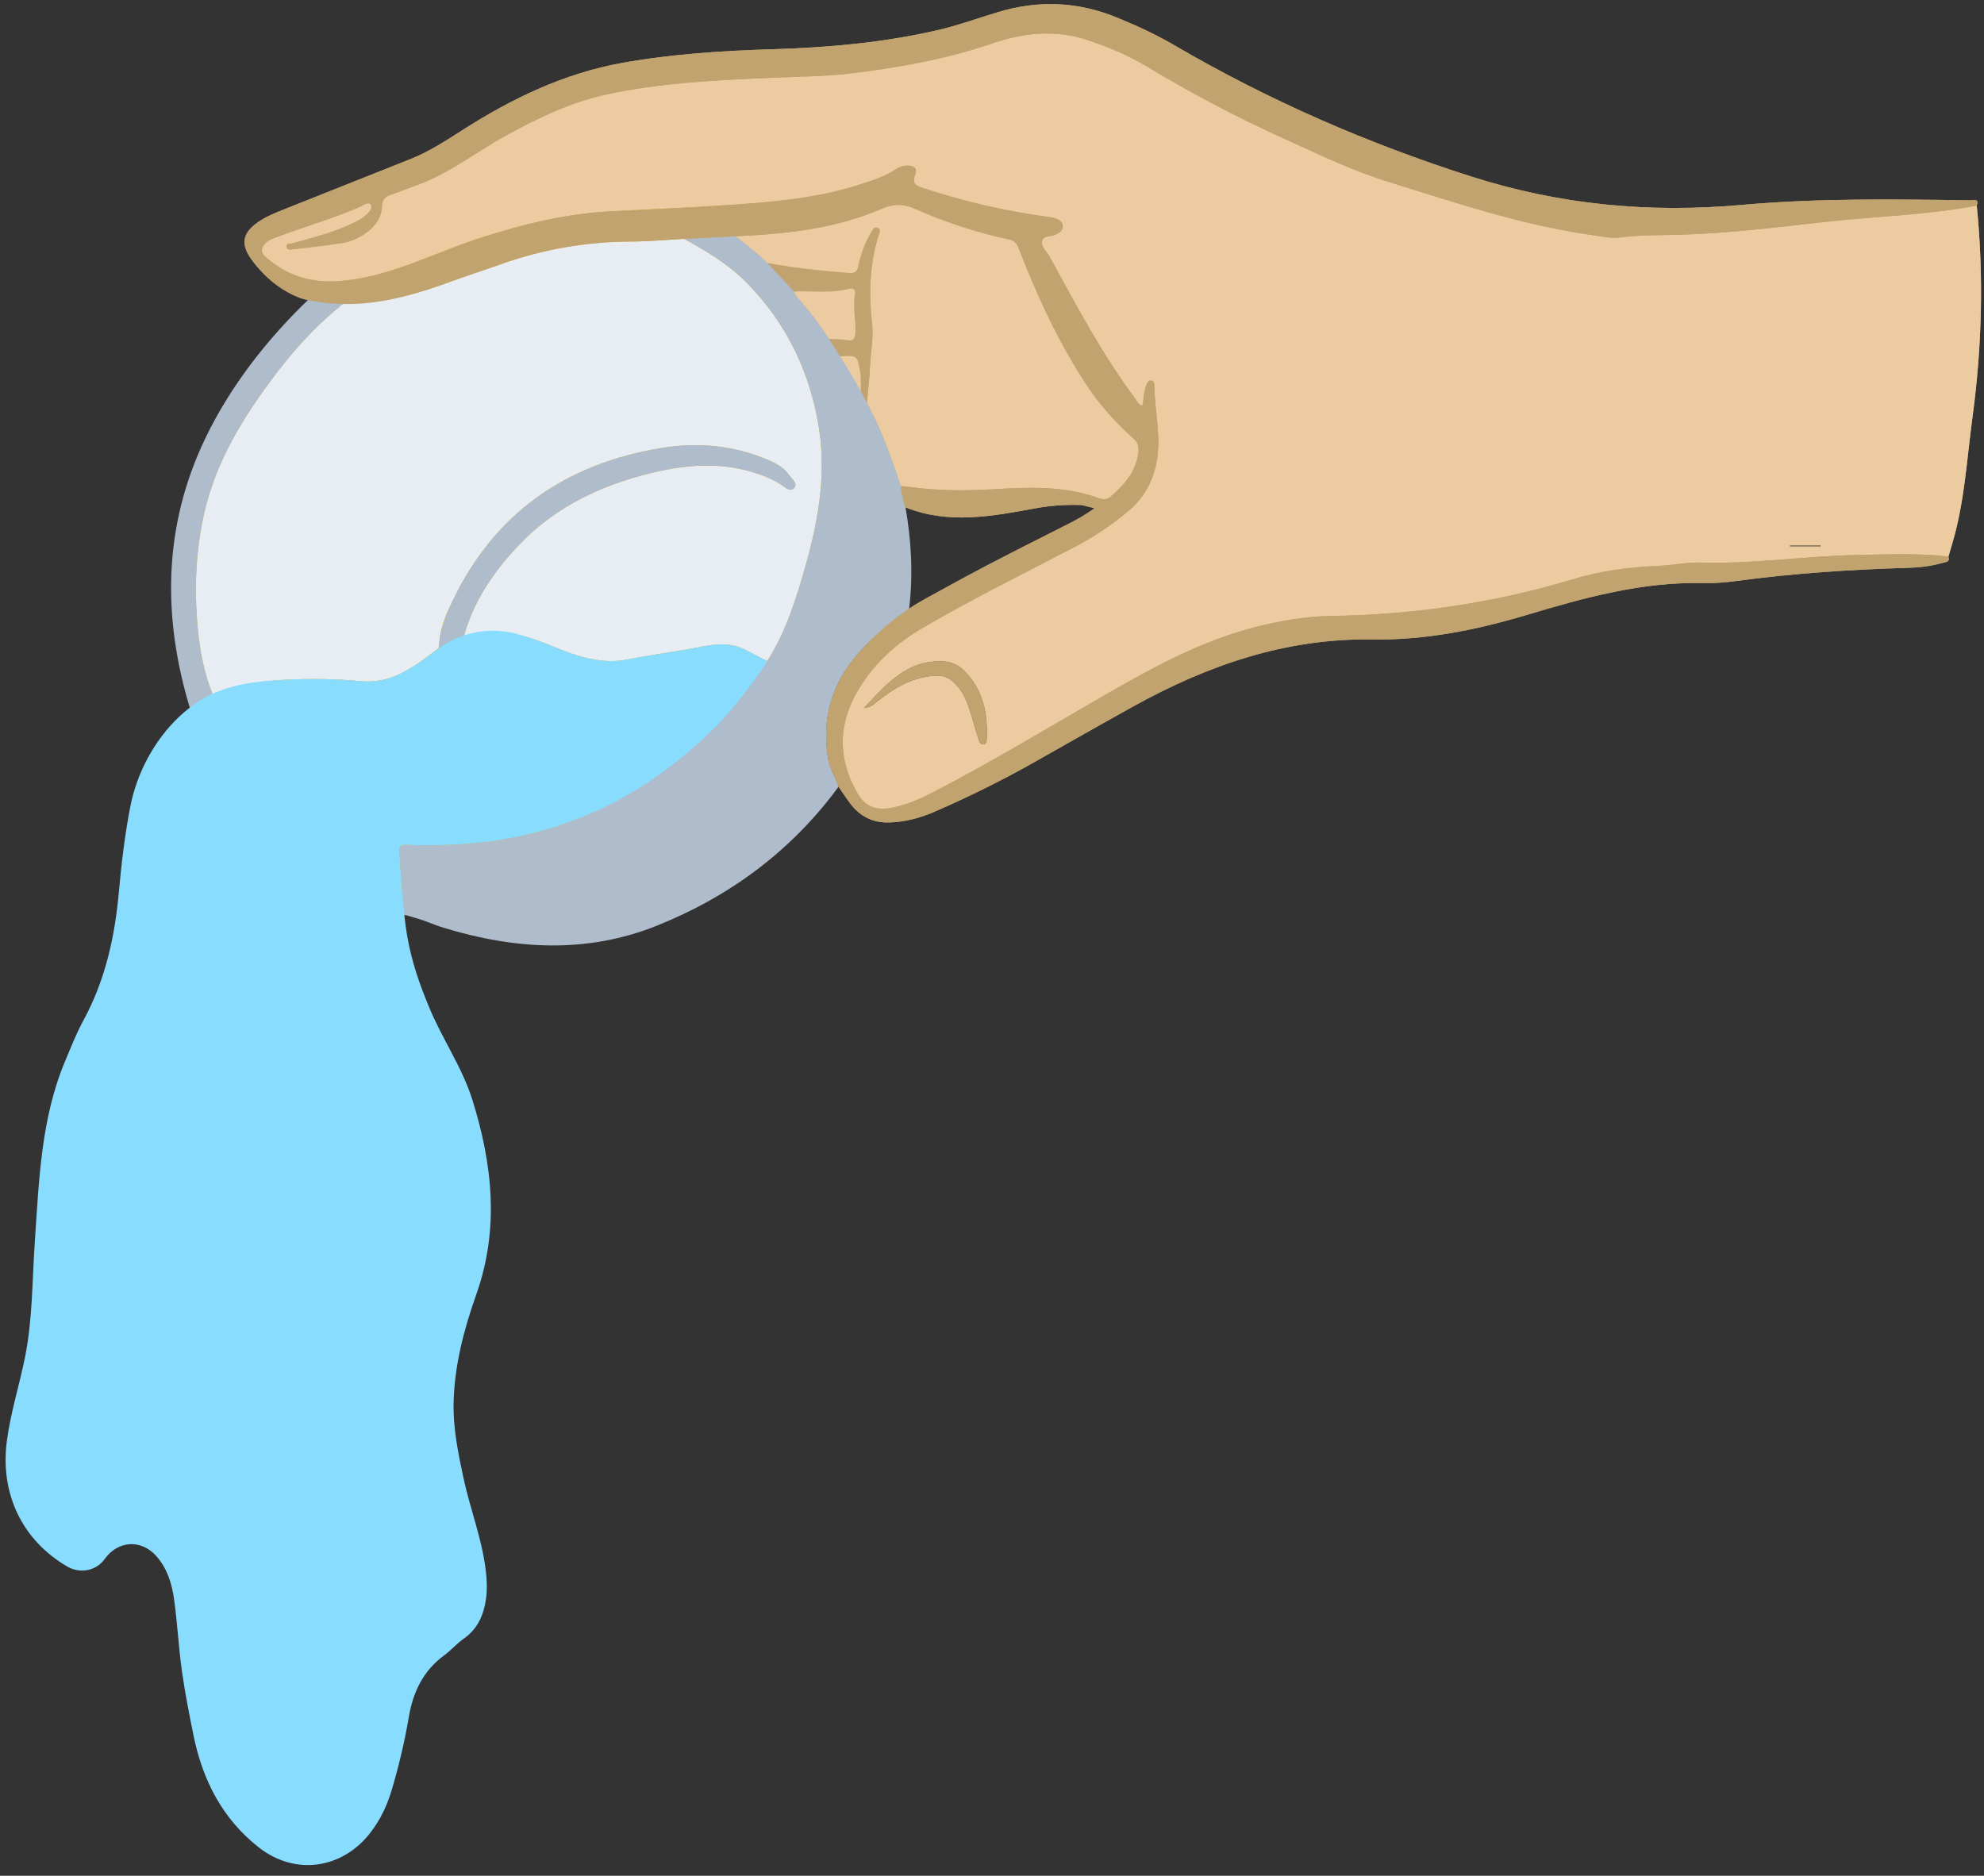
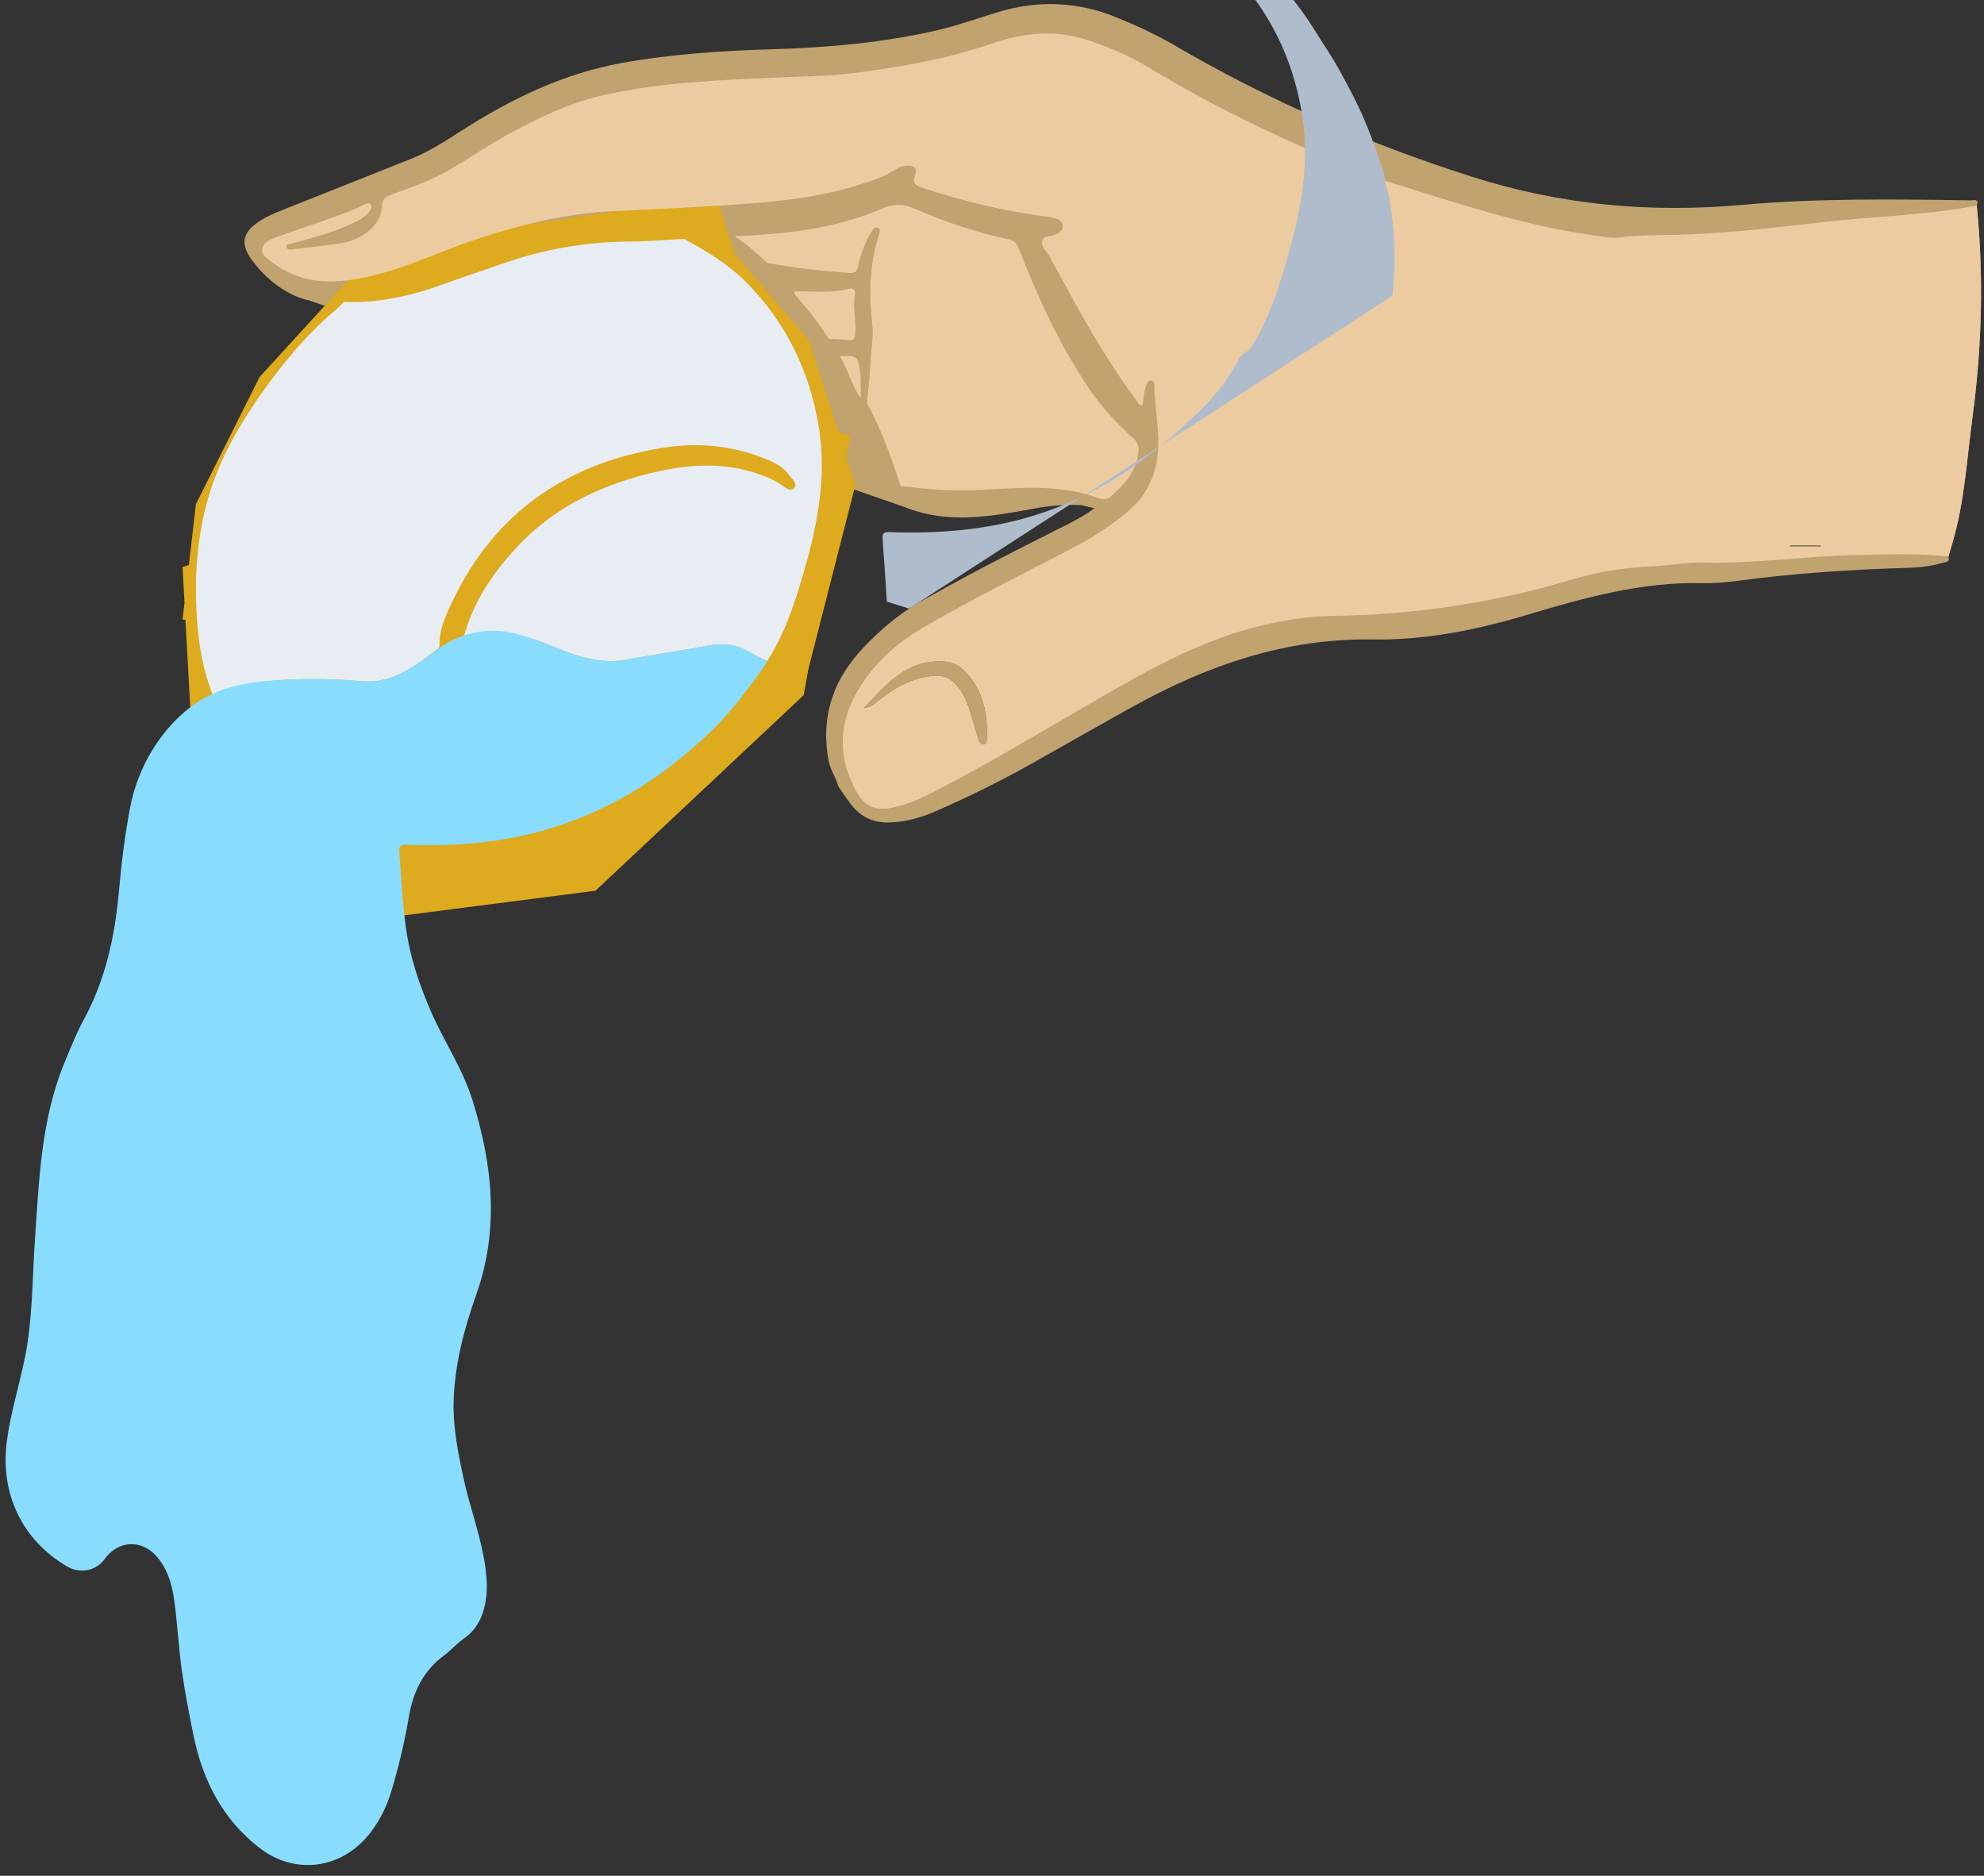
<svg xmlns="http://www.w3.org/2000/svg" data-name="Layer 2" height="737.4" preserveAspectRatio="xMidYMid meet" version="1.0" viewBox="-2.2 -1.6 779.9 737.4" width="779.9" zoomAndPan="magnify">
  <rect x="-2.2" y="-1.6" width="779.9" height="737.4" fill="#333333" stroke="none" />
  <g data-name="Layer 1">
    <g>
      <g id="change1_1">
        <path d="m774.854,79.218c1.11-2.946-1.414-2.057-2.465-2.072-29.992-.433-60.005-.878-89.913,1.803-36.156,3.241-71.265.022-106.146-11.099-40.958-13.058-79.906-30.05-116.937-51.691-7.242-4.232-14.839-7.713-22.601-10.888-15.298-6.259-30.755-6.906-46.577-2.144-8.008,2.41-15.865,5.293-24.047,7.174-21.169,4.865-42.628,6.773-64.297,7.437-19.853.609-39.672,1.837-59.308,5.354-23.214,4.158-43.847,14.174-63.446,26.75-6.419,4.119-12.811,8.254-19.948,11.082-16.602,6.58-33.188,13.202-49.781,19.805-3.485,1.387-6.96,2.797-10.074,4.935-6.399,4.393-7.016,8.885-2.358,15.137,3.659,4.911,8.176,9.188,13.517,12.222,2.794,1.587,5.486,2.771,8.631,3.394l234.647,81.429c17.032,6.805,34.159,3.474,51.24.345,5.935-1.087,11.86-1.473,17.838-1.25l5.181,1.275c-3.343,2.466-6.906,4.453-10.547,6.289-10.67,5.377-21.336,10.763-31.929,16.29-5.333,2.782-10.617,5.657-15.891,8.548-2.637,1.445-5.271,2.895-7.909,4.339-6.152,3.369-12.096,7.601-17.294,12.262-3.229,2.896-6.329,5.942-9.184,9.211-10.675,12.225-14.677,26.102-11.791,42.042.681,3.759,2.936,6.882,3.963,10.486,1.495,2.147,2.928,4.34,4.494,6.434,3.84,5.134,8.788,7.791,15.421,7.597,6.392-.186,12.341-1.822,18.09-4.331,12.943-5.648,25.605-11.877,37.919-18.797,13.283-7.465,26.498-15.055,39.827-22.438,29.276-16.215,60.039-26.921,94.113-26.371,20.757.335,40.914-3.725,60.809-9.681,22.491-6.733,45.144-13.024,69.011-12.471,4.351.101,8.755-.23,13.073-.814,22.545-3.049,45.203-4.533,67.926-5.204,4.516-.133,8.964-.692,13.305-1.935,1.171-.335,3.044-.266,2.311-2.481.551-1.878,1.102-3.757,1.652-5.635,4.691-16.035,5.578-32.666,7.791-49.097,3.73-27.698,4.475-55.428,1.686-83.243Zm-73.463,133.599h12.102c.003.135.006.27.009.406h-12.123c.004-.135.008-.271.012-.406Zm-315.707,76.515c-.041.766-.243,1.552-1.158,1.683-1.074.154-1.648-.651-1.912-1.471-1.033-3.206-1.99-6.436-2.925-9.672-1.469-5.084-3.216-9.976-7.409-13.607-2.128-1.842-4.338-2.395-7.194-2.196-8.953.625-16.071,4.999-22.8,10.37-1.133.904-2.153,2.049-4.871,2.286,8.895-9.438,16.667-18.662,30.37-18.367,3.505.075,6.401,1.109,8.794,3.456,7.74,7.589,9.66,17.16,9.106,27.52Z" fill="#c1a36f" />
      </g>
      <g id="change2_1">
        <path d="M334.067 188.989L330.571 178.126 332.083 169.732 327.346 168.107 315.789 132.2 286.627 98.204 279.337 75.507 146.598 95.452 99.812 146.646 74.805 196.607 72.047 220.48 69.567 221.315 70.333 235.316 69.567 241.948 70.702 242.046 72.636 277.389 156.745 358.225 231.881 348.552 313.726 271.674 315.57 261.434 334.067 188.989z" fill="#deaa1e" />
      </g>
      <g id="change3_1">
        <path d="m774.854,79.218c2.789,27.816,2.045,55.546-1.686,83.243-2.213,16.431-3.101,33.062-7.791,49.097-.55,1.879-1.101,3.757-1.652,5.636-12.33-1.451-24.71-.851-37.055-.582-20.035.436-39.941,3.549-60.055,2.938-5.816-.177-11.661,1.099-17.508,1.339-11.284.463-22.4,2.009-33.194,5.264-30.926,9.327-62.526,13.914-94.8,14.386-10.249.15-20.358,1.932-30.302,4.5-20.68,5.339-39.29,15.443-57.577,25.943-23.176,13.307-45.994,27.233-69.791,39.439-4.686,2.403-9.553,4.366-14.722,5.449-6.378,1.336-10.708-.265-13.811-5.554-7.919-13.494-7.692-27.254.156-40.532,6.13-10.372,14.957-18.456,25.344-24.506,19.324-11.257,39.361-21.207,59.2-31.513,7.902-4.105,15.306-8.947,22.06-14.753,5.467-4.7,8.875-10.458,10.512-17.654,2.434-10.697-.563-21.114-.617-31.66-.004-.749-.305-1.543-1.193-1.686-1.117-.18-1.499.733-1.848,1.523-1.157,2.617-1.061,5.528-1.643,8.314-1.725-.268-2.009-1.672-2.713-2.609-13.18-17.547-23.346-36.918-33.847-56.082-1.072-1.957-3.35-3.808-2.925-5.905.498-2.457,3.767-1.693,5.645-2.757,1.247-.706,2.465-1.352,2.516-2.954.057-1.794-1.195-2.679-2.657-3.226-.921-.345-1.928-.505-2.911-.634-16.883-2.216-33.375-6.096-49.539-11.439-2.612-.863-4.241-1.747-2.945-4.965,1.165-2.894-.617-3.823-3.244-3.782-1.559.024-2.987.555-4.221,1.393-4.399,2.987-9.34,4.459-14.364,6.085-13.801,4.466-28.036,6.234-42.333,7.352-18.148,1.419-36.349,2.203-54.536,3.082-18.368.888-36.003,5.2-53.369,10.915-17.95,5.907-34.831,15.108-54.226,16.577-11.326.858-20.895-2.219-29.226-9.682-1.739-1.558-1.528-3.299-.102-4.952,1.096-1.27,2.622-1.867,4.152-2.448,10.743-4.079,21.814-7.248,32.421-11.719,1.679-.708,4.298-2.852,5.181-1.119.883,1.732-1.675,3.817-3.473,5.182-.787.597-1.728.999-2.615,1.456-7.841,4.043-16.37,6.067-24.777,8.455-.887.252-2.48-.021-2.366,1.257.134,1.507,1.774,1.144,2.773,1.03,6.439-.735,12.893-1.411,19.285-2.456,3.581-.585,6.923-2.14,9.844-4.4,3.314-2.565,5.531-5.852,5.636-10.115.061-2.452,1.213-3.608,3.297-4.354,3.645-1.305,7.26-2.695,10.896-4.028,12.688-4.651,23.22-13.16,34.941-19.545,12.325-6.714,24.858-12.792,38.693-15.832,21.811-4.791,43.995-5.705,66.183-6.696,10.217-.457,20.5-.469,30.626-1.716,18.713-2.305,37.266-5.579,55.219-11.733,12.159-4.168,24.607-5.554,37.16-1.446,8.217,2.689,16.211,6.022,23.599,10.466,17.469,10.508,35.44,20.006,54.013,28.404,13.316,6.021,26.47,12.445,40.461,16.795,26.455,8.225,52.735,17.158,80.323,21.06,3.695.523,7.518,1.441,11.129.981,7.587-.967,15.229-.856,22.783-1.046,19.63-.494,39.071-2.965,58.5-5.111,19.688-2.174,39.569-2.65,59.085-6.369Zm-437.439,197.505c2.719-.237,3.738-1.382,4.871-2.286,6.729-5.371,13.847-9.745,22.8-10.37,2.855-.199,5.066.354,7.194,2.196,4.194,3.631,5.94,8.523,7.409,13.607.935,3.236,1.892,6.467,2.925,9.672.265.821.838,1.625,1.912,1.471.915-.131,1.117-.916,1.158-1.683.554-10.359-1.366-19.931-9.106-27.52-2.393-2.346-5.288-3.38-8.794-3.456-13.703-.295-21.475,8.929-30.37,18.367Zm363.976-63.907c-.004.135-.008.27-.012.406h12.123c-.003-.135-.006-.27-.009-.406h-12.102Z" fill="#edcba0" />
      </g>
      <g id="change1_2">
        <path d="m337.415,276.723c8.895-9.438,16.667-18.662,30.37-18.367,3.505.075,6.401,1.109,8.794,3.456,7.74,7.589,9.66,17.16,9.106,27.52-.041.766-.243,1.552-1.158,1.683-1.074.154-1.648-.651-1.912-1.471-1.033-3.205-1.99-6.436-2.925-9.672-1.469-5.084-3.216-9.976-7.409-13.607-2.128-1.842-4.338-2.395-7.194-2.196-8.953.625-16.071,4.999-22.8,10.37-1.133.904-2.153,2.049-4.871,2.286Z" fill="#c1a36f" />
      </g>
      <g id="change4_1">
        <path d="m81.518,271.674c-3.907-9.572-5.559-19.602-6.292-29.858-.998-13.952-.279-27.78,2.784-41.433,4.35-19.391,14.205-36.078,25.857-51.843,7.727-10.454,16.163-20.264,26.228-28.581,1.044-.863,1.923-1.924,2.879-2.891,13.96.604,27.222-2.551,40.214-7.329,7.262-2.67,14.634-5.04,21.928-7.623,16.51-5.848,33.498-8.735,51.024-8.779,6.848-.017,13.695-.684,20.544-1.054,8.882,4.856,17.506,10.005,24.707,17.33,15.487,15.754,24.639,34.733,28.219,56.286,3.039,18.294.071,36.268-4.893,53.957-3.747,13.353-7.777,26.588-15.312,38.428-2.756-1.415-5.542-2.77-8.259-4.253-5.513-3.011-11.311-2.641-17.148-1.48-9.892,1.969-19.905,3.187-29.816,5.136-9.827,1.933-19.527-1.195-28.707-5.05-4.615-1.938-9.261-3.661-14.177-4.672-7.096-1.459-14.12-1.143-21.123.533,3.776-13.871,11.684-25.328,21.363-35.592,12.943-13.726,29.082-22.161,47.096-27.211,14.981-4.2,30.034-6.308,45.357-1.593,3.852,1.185,7.516,2.614,10.89,4.859,1.478.983,3.517,2.907,4.976,1.374,1.758-1.847-.745-3.561-1.77-5.059-2.112-3.087-5.323-4.809-8.718-6.222-13.382-5.569-27.238-6.885-41.468-4.55-37.575,6.167-65.598,25.458-82.227,60.204-2.686,5.613-5.301,11.345-5.133,17.826,0,0,.022-.11.023-.109-.104.255-.208.509-.312.763-3.001,2.204-5.907,4.552-9.021,6.581-6.504,4.238-13.009,7.183-21.506,6.404-10.099-.927-20.388-1.055-30.61-.509-9.541.509-18.74,2.446-27.6,6.01Z" fill="#e8edf4" />
      </g>
      <g id="change5_1">
-         <path d="m170.255,254.17c-.168-6.481,2.735-13.848,5.422-19.462,16.629-34.746,44.652-54.037,82.227-60.204,14.23-2.335,28.086-1.019,41.468,4.55,3.394,1.413,6.606,3.134,8.718,6.222,1.025,1.498,3.528,3.211,1.77,5.059-1.459,1.534-3.498-.39-4.976-1.374-3.374-2.245-7.038-3.673-10.89-4.859-15.324-4.715-30.376-2.606-45.357,1.593-18.015,5.05-34.153,13.485-47.096,27.211-9.679,10.264-17.587,21.721-21.363,35.592-3.211,1.345-6.711,4.325-9.921,5.67Z" fill="#afbccb" />
-       </g>
+         </g>
      <g id="change2_2">
        <path d="m170.255,253.188c.104-.254.208-.508.312-.763-.104.254-.208.509-.312.763Z" fill="#deaa1e" />
      </g>
      <g id="change3_2">
        <path d="m299.437,101.813c-4.018-3.817-8.175-7.464-12.81-10.532,19.645-.86,39.14-2.815,57.415-10.687,4.856-2.092,8.653-2.253,13.566-.069,11.866,5.275,24.247,9.285,36.971,12.042,2.238.485,3.002,1.744,3.723,3.599,7.29,18.77,15.665,36.99,26.825,53.852,5.146,7.775,11.331,14.582,18.218,20.763,2.097,1.883,2.246,3.616,1.838,6.228-1.127,7.222-5.6,12.062-10.751,16.572-1.534,1.343-3.159,1.234-4.9.601-13.501-4.914-27.419-4.27-41.433-3.438-10.703.636-21.452.596-32.133-.847-1.355-.183-2.725-.266-4.088-.396-3.357-10.239-6.963-20.38-11.881-30-.451-.882-.974-1.726-1.463-2.587.451-4.959,1.079-9.911,1.304-14.881.248-5.475,1.399-10.91.764-16.424-1.34-11.643-.991-23.163,2.485-34.462.317-1.031,1.093-2.402-.12-3.071-1.553-.857-2.149.816-2.75,1.789-2.52,4.082-3.988,8.599-5.029,13.24-.504,2.246-1.397,2.803-3.853,2.619-10.702-.801-21.345-1.96-31.9-3.911Z" fill="#edcba0" />
      </g>
      <g id="change1_3">
        <path d="m299.437,101.813c10.554,1.951,21.197,3.11,31.9,3.911,2.456.184,3.349-.373,3.853-2.619,1.041-4.641,2.509-9.158,5.029-13.24.601-.974,1.196-2.646,2.75-1.789,1.213.669.437,2.04.12,3.071-3.476,11.299-3.825,22.819-2.485,34.462.635,5.514-.516,10.95-.764,16.424-.225,4.97-.853,9.922-1.304,14.881-4.1-.496-2.355-3.917-2.332-5.621-.07-2.091.067-4.214-.248-6.268-1.064-6.942-1.125-6.932-7.99-6.53-1.441-2.289-2.883-4.578-4.324-6.867,2.363.132,4.77.025,7.078.456,2.707.505,3.167-.671,3.307-2.988.302-4.974-1.114-9.91-.143-14.899.301-1.543-.338-2.81-2.326-2.266-7.126,1.948-14.407.703-21.608,1.09-3.503-3.736-7.007-7.472-10.51-11.208Z" fill="#c1a36f" />
      </g>
      <g id="change3_3">
        <path d="m309.947,113.022c7.201-.387,14.482.857,21.608-1.09,1.988-.543,2.627.723,2.326,2.266-.971,4.989.444,9.925.143,14.899-.14,2.316-.601,3.493-3.307,2.988-2.307-.431-4.715-.324-7.078-.456-3.748-5.78-7.891-11.26-12.496-16.384-.59-.657-1.162-1.285-1.196-2.223Z" fill="#edcba0" />
      </g>
      <g id="change3_4">
        <path d="m327.964,138.495c6.865-.402,6.927-.411,7.99,6.53.315,2.054.178,7.822.248,9.913-3.268-3.93-5.404-12.234-8.238-16.443Z" fill="#edcba0" />
      </g>
      <g id="change5_2">
-         <path d="m355.168,237.654c-7.031,5.6-13.948,10.67-19.915,17.502-10.675,12.225-14.677,26.101-11.791,42.041.681,3.759,2.936,6.882,3.963,10.486-18.438,25.158-42.678,43.065-71.315,54.573-27.619,11.099-55.897,9.44-84.008.825-2.336-.716-4.604-1.63-6.891-2.485s-4.614-1.499-6.958-2.18c-.484-.14-.968-.281-1.452-.422-.115-.033-.236-.07-.315-.16-.16-.181-.059-.415-.055-.624.006-.331-.047-.673-.069-1.003-.045-.664-.089-1.329-.133-1.993-.088-1.329-.176-2.658-.264-3.987-.176-2.658-.352-5.315-.535-7.973-.204-2.976-.417-5.952-.645-8.926-.173-2.261.377-2.897,2.847-2.807,19.054.691,37.995-.832,56.233-6.396,25.483-7.774,45.758-21.983,64.866-40.568,7.202-7.005,12.019-13.131,16.665-22.084.332-.64,3.797-2.491,4.01-3.191,7.534-11.84,11.565-25.075,15.312-38.428,4.964-17.689,7.931-35.664,4.893-53.957-3.58-21.553-12.732-40.532-28.219-56.286-7.201-7.325-15.825-12.474-24.706-17.328,6.647-.335,13.295-.669,19.942-1.004,4.634,3.067,8.791,6.715,12.81,10.532,3.503,3.736,7.007,7.472,10.51,11.208.034.938.606,1.566,1.196,2.223,4.605,5.124,8.748,10.604,12.496,16.383,1.441,2.289,2.883,4.578,4.324,6.867,4.517,6.711,8.357,13.815,12.033,21.006,4.918,9.62,8.524,19.76,11.88,29.999.35,2.843.85,5.653,1.871,8.347,2.298,12.993,3.048,26.675,1.42,39.806Z" fill="#afbccb" />
+         <path d="m355.168,237.654s-4.614-1.499-6.958-2.18c-.484-.14-.968-.281-1.452-.422-.115-.033-.236-.07-.315-.16-.16-.181-.059-.415-.055-.624.006-.331-.047-.673-.069-1.003-.045-.664-.089-1.329-.133-1.993-.088-1.329-.176-2.658-.264-3.987-.176-2.658-.352-5.315-.535-7.973-.204-2.976-.417-5.952-.645-8.926-.173-2.261.377-2.897,2.847-2.807,19.054.691,37.995-.832,56.233-6.396,25.483-7.774,45.758-21.983,64.866-40.568,7.202-7.005,12.019-13.131,16.665-22.084.332-.64,3.797-2.491,4.01-3.191,7.534-11.84,11.565-25.075,15.312-38.428,4.964-17.689,7.931-35.664,4.893-53.957-3.58-21.553-12.732-40.532-28.219-56.286-7.201-7.325-15.825-12.474-24.706-17.328,6.647-.335,13.295-.669,19.942-1.004,4.634,3.067,8.791,6.715,12.81,10.532,3.503,3.736,7.007,7.472,10.51,11.208.034.938.606,1.566,1.196,2.223,4.605,5.124,8.748,10.604,12.496,16.383,1.441,2.289,2.883,4.578,4.324,6.867,4.517,6.711,8.357,13.815,12.033,21.006,4.918,9.62,8.524,19.76,11.88,29.999.35,2.843.85,5.653,1.871,8.347,2.298,12.993,3.048,26.675,1.42,39.806Z" fill="#afbccb" />
      </g>
      <g id="change5_3">
-         <path d="m119.393,115.826c4.738.674,10.392.951,15.176.372-.956.967-3.43,2.899-4.474,3.762-10.065,8.317-18.502,18.127-26.228,28.581-11.652,15.764-21.506,32.451-25.857,51.843-3.063,13.653-3.782,27.48-2.784,41.433.733,10.256,2.385,20.286,6.292,29.858-2.961,1.905-5.921,3.81-8.882,5.714-11.129-36.442-10.729-72.351,6.063-107.086,9.855-20.385,24.324-38.815,40.694-54.477Z" fill="#afbccb" />
-       </g>
+         </g>
      <g id="change1_4">
-         <path d="m774.854,79.218c-19.516,3.719-39.398,4.195-59.085,6.369-19.428,2.145-38.87,4.616-58.5,5.111-7.555.19-15.197.079-22.783,1.046-3.611.46-7.434-.458-11.129-.981-27.588-3.902-53.868-12.835-80.323-21.06-13.991-4.35-27.145-10.774-40.461-16.795-18.573-8.398-36.544-17.896-54.013-28.404-7.388-4.444-15.382-7.778-23.599-10.466-12.553-4.107-25.001-2.721-37.16,1.446-17.953,6.154-36.505,9.429-55.219,11.733-10.126,1.247-20.409,1.259-30.626,1.716-22.188.992-44.372,1.905-66.183,6.696-13.835,3.039-26.368,9.118-38.693,15.832-11.721,6.385-22.253,14.894-34.941,19.545-3.636,1.333-7.251,2.723-10.896,4.028-2.085.746-3.236,1.902-3.297,4.354-.106,4.262-2.323,7.55-5.636,10.115-2.921,2.261-6.263,3.815-9.844,4.4-6.392,1.045-12.846,1.721-19.285,2.456-.999.114-2.639.477-2.773-1.03-.114-1.278,1.479-1.005,2.366-1.257,8.407-2.388,16.936-4.412,24.777-8.455.888-.458,1.828-.859,2.615-1.456,1.798-1.366,4.356-3.45,3.473-5.182-.883-1.733-3.502.411-5.181,1.119-10.607,4.471-21.678,7.64-32.421,11.719-1.53.581-3.056,1.178-4.152,2.448-1.426,1.653-1.638,3.393.102,4.952,8.332,7.463,17.901,10.539,29.226,9.682,19.395-1.469,36.276-10.67,54.226-16.577,17.366-5.715,35-10.027,53.369-10.915,18.187-.879,36.388-1.663,54.536-3.082,14.296-1.118,28.531-2.886,42.333-7.352,5.024-1.626,9.964-3.098,14.364-6.085,1.234-.838,2.662-1.369,4.221-1.393,2.627-.041,4.41.888,3.244,3.782-1.295,3.217.333,4.101,2.945,4.965,16.164,5.343,32.656,9.223,49.539,11.439.983.129,1.989.29,2.911.634,1.462.547,2.714,1.432,2.657,3.226-.051,1.602-1.269,2.248-2.516,2.954-1.878,1.064-5.147.3-5.645,2.757-.425,2.097,1.853,3.948,2.925,5.905,10.501,19.165,20.667,38.535,33.847,56.082.703.937.987,2.34,2.713,2.609.582-2.786.486-5.697,1.643-8.314.349-.789.731-1.703,1.848-1.523.888.143,1.189.937,1.193,1.686.054,10.546,3.05,20.964.617,31.66-1.637,7.196-5.044,12.954-10.512,17.654-6.754,5.806-14.158,10.648-22.06,14.753-19.839,10.306-39.876,20.257-59.2,31.513-10.386,6.05-19.214,14.134-25.344,24.506-7.848,13.278-8.074,27.038-.156,40.532,3.104,5.289,7.433,6.89,13.811,5.554,5.169-1.083,10.037-3.046,14.722-5.449,23.797-12.205,46.615-26.132,69.791-39.439,18.287-10.5,36.897-20.604,57.577-25.943,9.944-2.567,20.053-4.35,30.302-4.5,32.275-.472,63.874-5.059,94.8-14.386,10.793-3.255,21.91-4.801,33.194-5.264,5.847-.24,11.692-1.516,17.508-1.339,20.114.611,40.02-2.502,60.055-2.938,12.345-.269,24.725-.869,37.055.582.733,2.215-1.141,2.146-2.311,2.481-4.341,1.243-8.79,1.802-13.305,1.935-22.723.671-45.381,2.154-67.926,5.204-4.318.584-8.722.915-13.073.814-23.867-.553-46.52,5.738-69.012,12.471-19.894,5.955-40.052,10.016-60.808,9.681-34.074-.551-64.837,10.155-94.113,26.371-13.329,7.383-26.543,14.972-39.827,22.438-12.314,6.92-24.977,13.15-37.919,18.797-5.749,2.509-11.698,4.145-18.09,4.331-6.634.193-11.581-2.463-15.421-7.597-1.566-2.094-2.999-4.287-4.494-6.434-1.027-3.604-3.283-6.727-3.963-10.486-2.886-15.94,1.116-29.816,11.791-42.041,2.854-3.269,5.954-6.315,9.184-9.211,5.199-4.662,11.142-8.893,17.294-12.262,2.637-1.444,5.272-2.894,7.909-4.339,5.275-2.891,10.559-5.766,15.892-8.548,10.593-5.527,21.259-10.913,31.929-16.29,3.642-1.835,7.204-3.822,10.547-6.288-1.049-1.203-2.207-1.127-3.289-1.191-6.621-.389-13.17-.036-19.73,1.165-17.081,3.129-34.208,6.46-51.239-.345-1.022-2.693-1.522-5.503-1.872-8.346,1.363.13,2.732.213,4.088.396,10.681,1.444,21.43,1.483,32.133.847,14.014-.832,27.932-1.476,41.433,3.438,1.741.634,3.366.743,4.9-.601,5.151-4.51,9.624-9.35,10.751-16.572.408-2.612.259-4.346-1.838-6.228-6.887-6.181-13.071-12.988-18.218-20.763-11.16-16.862-19.535-35.082-26.825-53.852-.72-1.855-1.485-3.114-3.723-3.599-12.724-2.757-25.105-6.767-36.971-12.042-4.913-2.184-8.71-2.023-13.566.069-18.275,7.871-37.77,9.826-57.415,10.687-6.647.335-13.295.669-19.943,1.002-6.849.369-13.695,1.037-20.544,1.054-17.527.044-34.515,2.931-51.024,8.779-7.294,2.584-14.666,4.953-21.928,7.623-.501.184-1.003.366-1.506.546-13.581,4.851-27.577,8.432-42.127,7.495-3.509-.226-7.004-.68-10.454-1.363-3.146-.623-5.837-1.807-8.631-3.394-5.341-3.034-9.859-7.312-13.517-12.222-4.658-6.252-4.041-10.744,2.358-15.137,3.114-2.138,6.589-3.548,10.074-4.935,16.593-6.603,33.179-13.225,49.781-19.805,7.137-2.829,13.529-6.963,19.948-11.082,19.599-12.577,40.232-22.593,63.446-26.75,19.637-3.517,39.455-4.745,59.308-5.354,21.669-.665,43.129-2.572,64.297-7.437,8.182-1.881,16.04-4.764,24.047-7.174,15.822-4.762,31.279-4.115,46.577,2.144,7.762,3.176,15.359,6.656,22.601,10.888,37.03,21.641,75.979,38.632,116.937,51.691,34.881,11.121,69.99,14.34,106.146,11.099,29.908-2.681,59.922-2.237,89.913-1.803,1.051.015,3.575-.874,2.465,2.072Z" fill="#c1a36f" />
-       </g>
+         </g>
      <g id="change6_1">
        <path d="m156.745,358.225c.171,1.544.36,3.085.572,4.621,1.363,9.892,4.156,19.106,7.887,28.356.372.922.746,1.843,1.121,2.763,5.113,12.57,13.128,23.864,17.189,36.874,7.879,25.241,10.641,50.625,1.533,76.368-4.872,13.77-8.615,27.907-8.94,42.703-.218,9.943,1.773,19.566,3.819,29.216,2.614,12.326,7.358,24.133,8.836,36.732.41,3.494.601,6.991.159,10.462-.83,6.518-3.109,12.252-8.813,16.246-2.748,1.924-4.984,4.569-7.693,6.56-8.273,6.08-12.258,14.41-13.928,24.338-1.614,9.594-3.896,19.075-6.648,28.42-1.813,6.154-4.515,11.902-8.47,17.001-11.091,14.297-29.585,16.92-43.82,5.762-14.287-11.199-22.102-26.438-25.666-43.984-1.711-8.422-3.388-16.868-4.575-25.374-1.29-9.252-1.764-18.617-3.031-27.872-.864-6.31-2.683-12.463-7.102-17.385-5.934-6.61-15.031-6.025-20.203,1.203-3.375,4.717-9.686,5.958-14.853,2.921-17.729-10.421-26.336-28.736-23.629-49.242,1.477-11.192,4.907-21.909,7.128-32.908,3.03-15.006,2.819-30.295,3.869-45.478,1.67-24.13,2.385-48.457,12.016-71.249,2.234-5.287,4.319-10.678,7.058-15.702,8.659-15.883,12.41-33.019,13.996-50.841.984-11.059,2.319-22.089,4.415-33.015,2.546-13.268,9.37-26.178,19.141-35.464,5.166-4.909,11.126-8.664,17.886-10.952,7.418-2.511,15.067-3.192,22.882-3.629l.237-.013c10.222-.546,20.511-.418,30.61.509,8.497.779,15.002-2.166,21.506-6.404,4.195-2.734,7.963-6.034,12.293-8.549,4.193-2.434,8.878-4.022,13.692-4.613,4.765-.585,9.645-.192,14.26,1.124,4.742,1.352,9.436,2.991,13.997,4.907,9.18,3.855,18.88,6.983,28.707,5.05,9.912-1.95,19.924-3.168,29.816-5.136,5.837-1.162,11.635-1.532,17.148,1.48,2.716,1.484,5.503,2.838,8.258,4.251-2.476,4.509-13.605,19.341-20.807,26.345-19.108,18.584-39.249,31.725-64.733,39.5-18.238,5.564-37.179,7.087-56.233,6.396-2.47-.09-3.021.546-2.847,2.807.63,8.221,1.04,16.609,1.959,24.895Z" fill="#8df" />
      </g>
    </g>
  </g>
</svg>